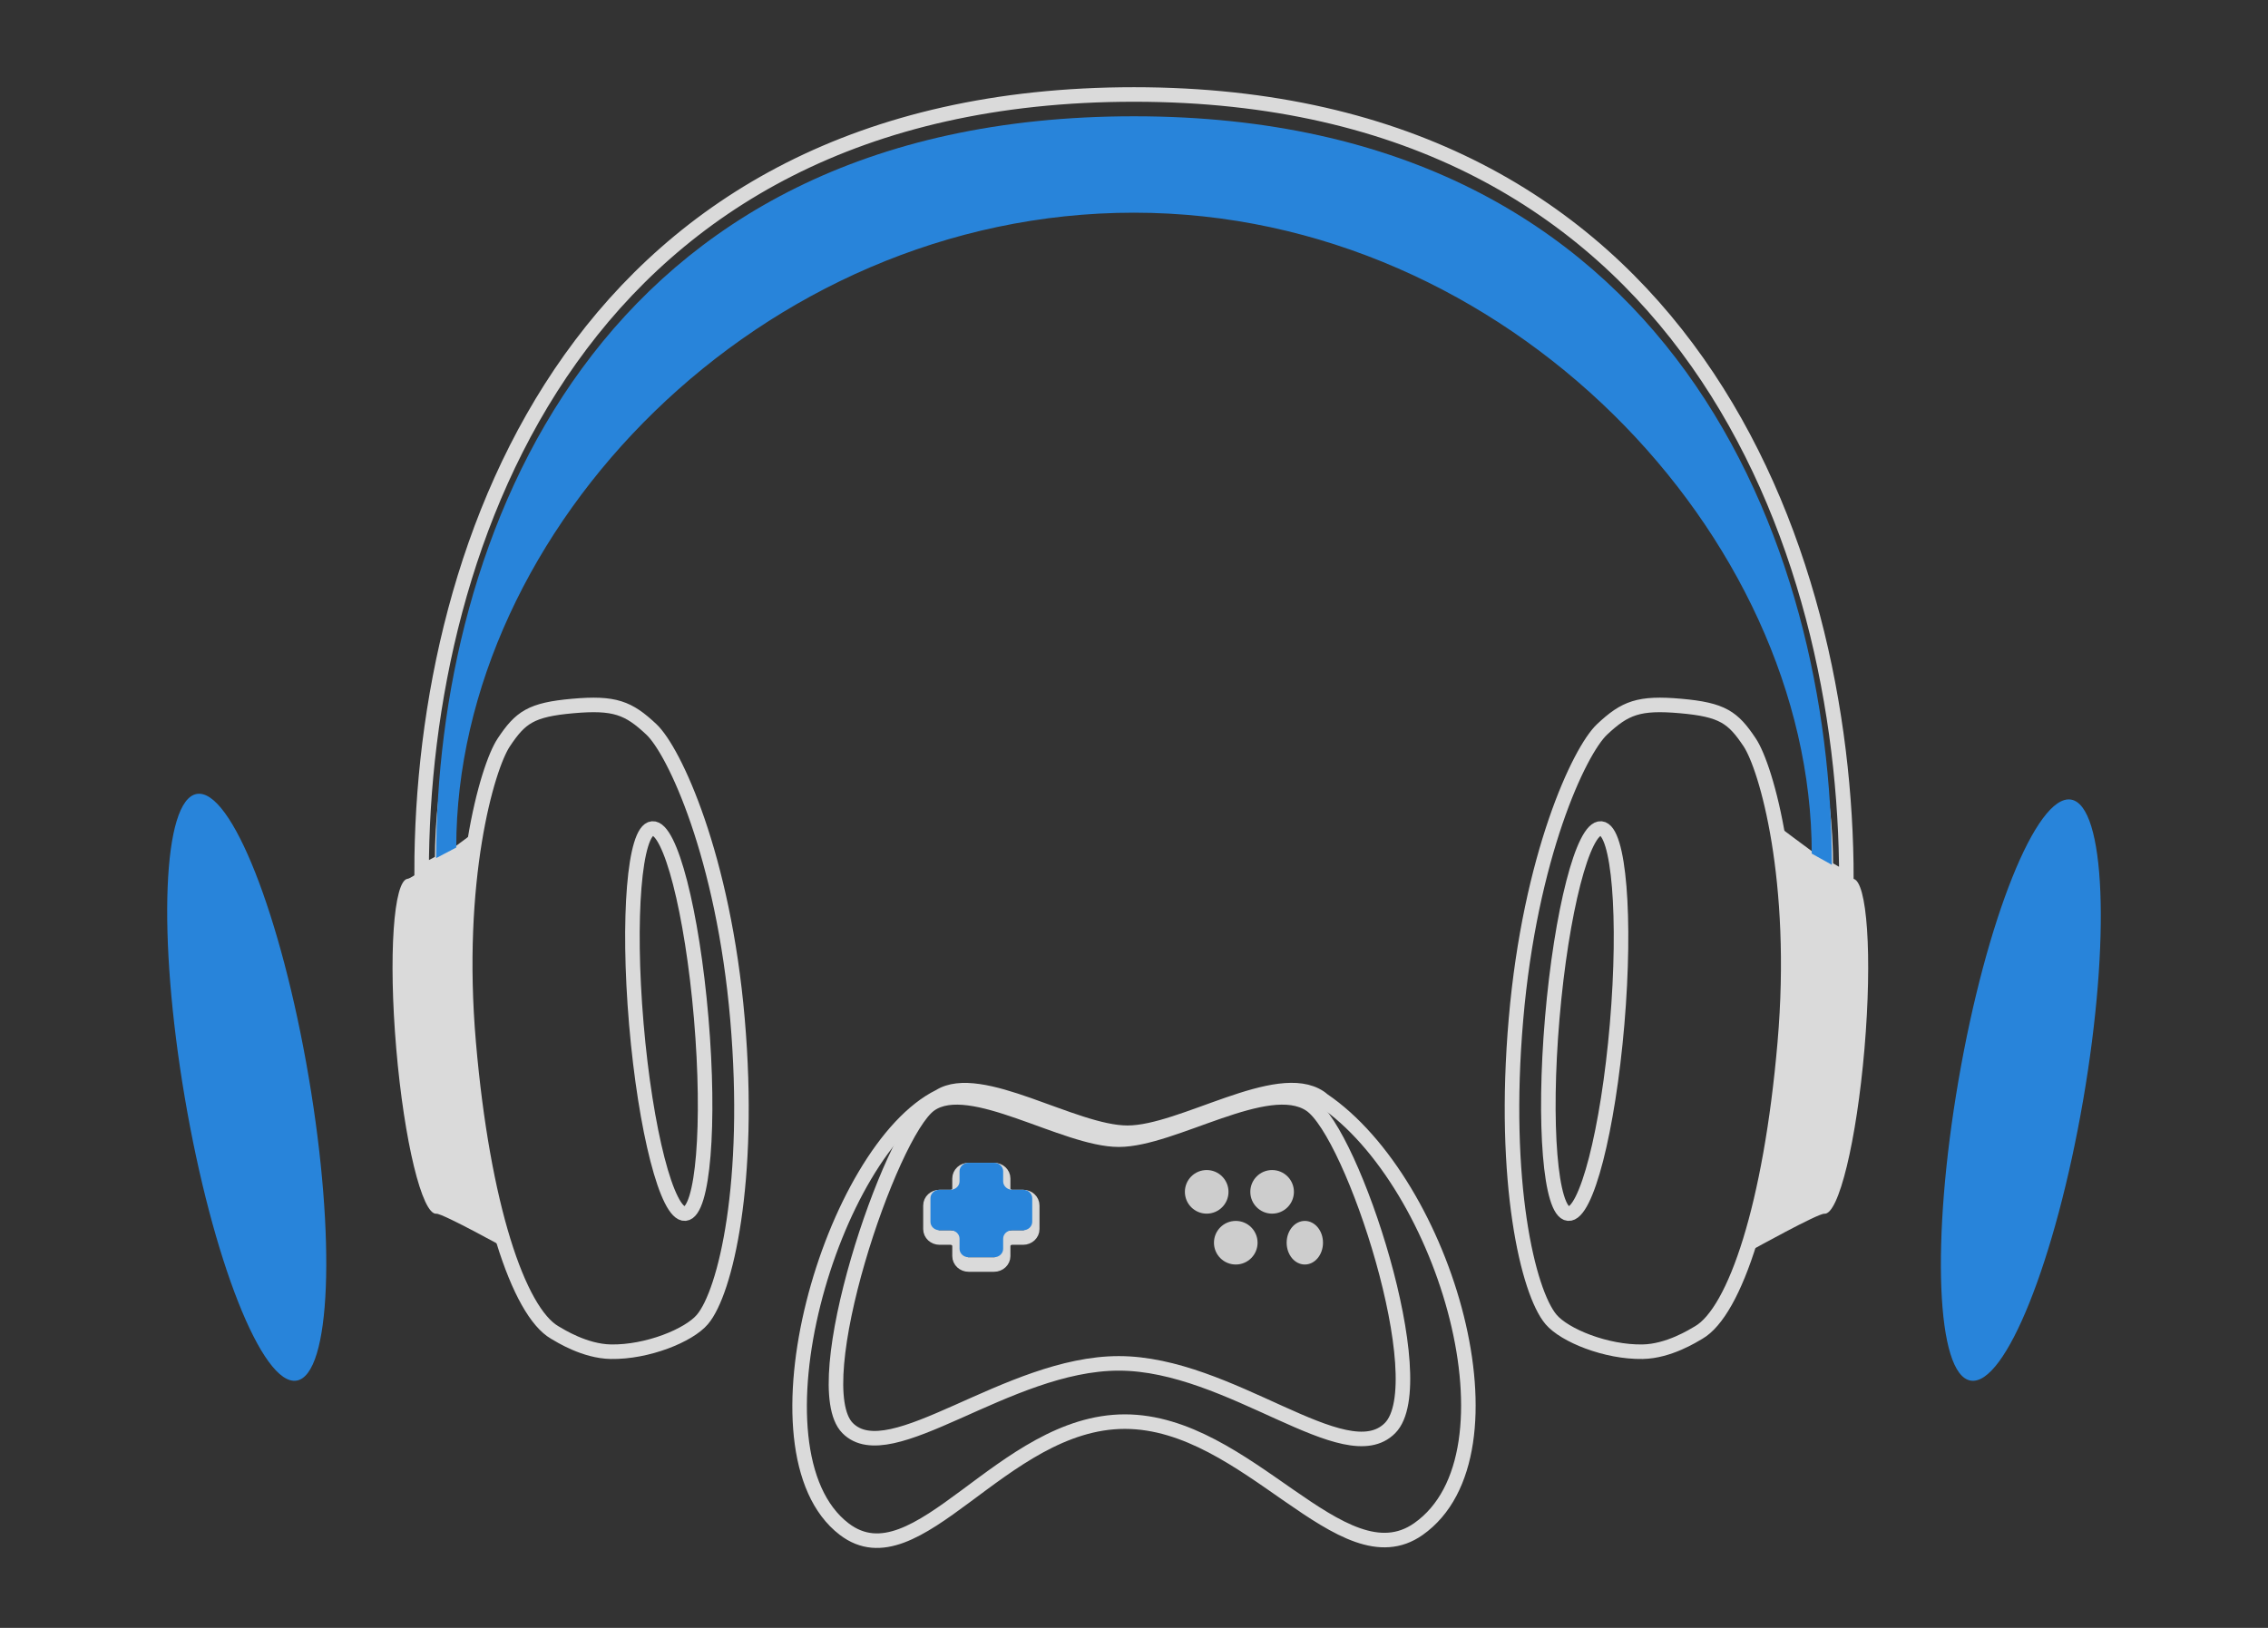
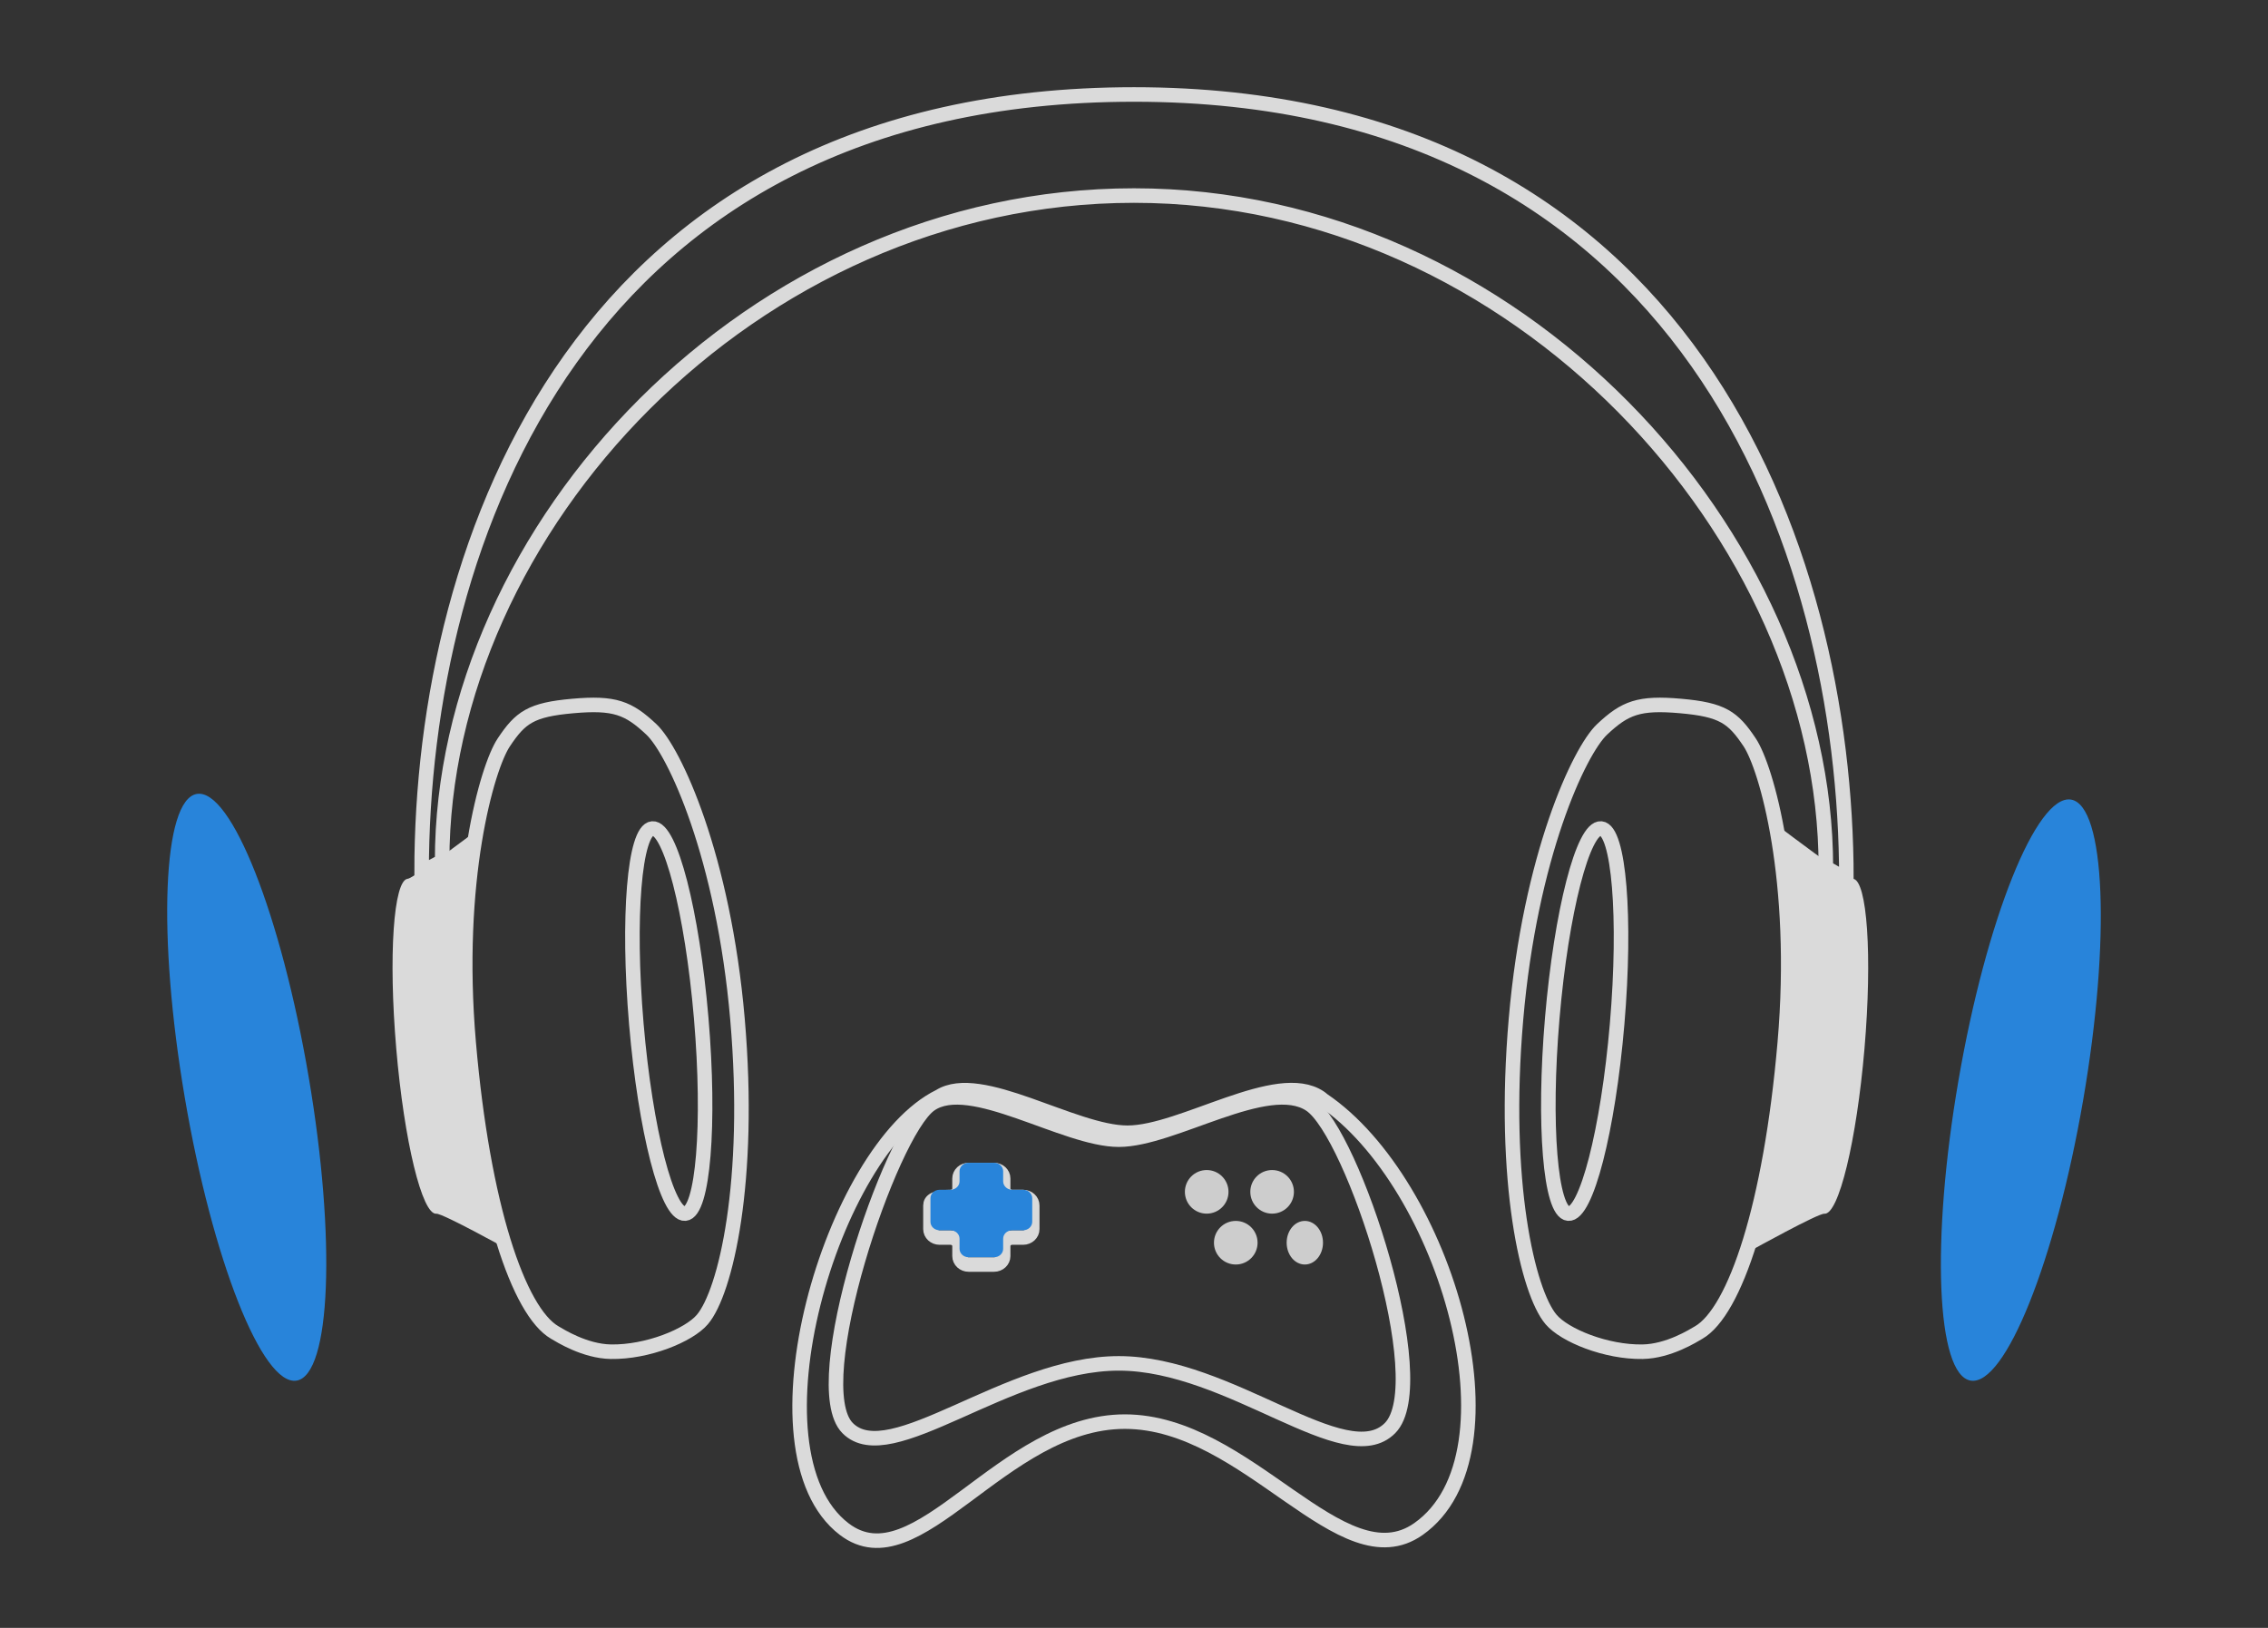
<svg xmlns="http://www.w3.org/2000/svg" width="312px" height="224px" viewBox="0 0 312 224" version="1.1">
  <rect x="0" y="0" width="312" height="224" fill="#333333" stroke="none" />
  <title>编组 25</title>
  <g id="页面-1" stroke="none" stroke-width="1" fill="none" fill-rule="evenodd" opacity="0.82">
    <g id="首页-其他状态" transform="translate(-674, -664)">
      <g id="编组备份" transform="translate(368, 576)">
        <g id="编组-25" transform="translate(306, 88)">
          <g id="编组-30" transform="translate(-0, 0)">
            <rect id="矩形" x="6.95115677e-05" y="0" width="312" height="224" />
            <path d="M42.466,148.208 C46.255,170.501 45.509,189.201 40.801,189.975 C36.093,190.749 29.205,173.305 25.417,151.012 C21.629,128.719 22.375,110.019 27.083,109.245 C31.791,108.471 38.678,125.916 42.466,148.208" id="Fill-39" fill="#2696FF" />
            <path d="M269.43,148.612 C265.622,170.69 266.372,189.209 271.105,189.975 C275.838,190.742 282.762,173.466 286.57,151.388 C290.378,129.31 289.629,110.791 284.896,110.025 C280.163,109.258 273.238,126.534 269.43,148.612" id="Fill-41" fill="#2696FF" />
          </g>
          <path d="M191.226,196.502 C185.099,202.713 169.277,187.602 153.912,187.602 C138.547,187.602 122.451,202.435 116.598,196.502 C110.745,190.569 122.451,155.895 127.938,152.002 C133.426,148.108 146.412,156.823 153.912,156.823 C161.411,156.823 174.398,148.108 180.251,152.002 C186.104,155.895 197.354,190.291 191.226,196.502" id="Stroke-1" stroke="#FFFFFF" stroke-width="2" />
          <path d="M181.983,151.351 C181.836,151.222 181.69,151.104 181.549,151.01 C175.672,147.085 162.633,155.869 155.103,155.869 C147.674,155.869 134.885,147.325 129.254,150.869 C114.421,158.146 102.169,199.72 116.131,210.404 C126.154,218.073 137.804,195.618 154.741,195.618 C171.677,195.618 184.589,217.812 195.122,210.404 C209.804,200.077 198.89,162.795 181.983,151.351 Z" id="Stroke-5" stroke="#FFFFFF" stroke-width="2" />
-           <path d="M138,163.553 L138,162.161 C138,161.52 137.44,161 136.749,161 L133.251,161 C132.56,161 132,161.52 132,162.161 L132,163.553 C132,164.194 131.44,164.714 130.749,164.714 L129.251,164.714 C128.56,164.714 128,165.234 128,165.876 L128,169.124 C128,169.766 128.56,170.286 129.251,170.286 L130.749,170.286 C131.44,170.286 132,170.806 132,171.447 L132,172.839 C132,173.48 132.56,174 133.251,174 L136.749,174 C137.44,174 138,173.48 138,172.839 L138,171.447 C138,170.806 138.56,170.286 139.25,170.286 L140.749,170.286 C141.44,170.286 142,169.766 142,169.124 L142,165.876 C142,165.234 141.44,164.714 140.749,164.714 L139.25,164.714 C138.56,164.714 138,164.194 138,163.553" id="Stroke-7" stroke="#FFFFFF" stroke-width="2" />
+           <path d="M138,163.553 L138,162.161 C138,161.52 137.44,161 136.749,161 L133.251,161 C132.56,161 132,161.52 132,162.161 L132,163.553 C132,164.194 131.44,164.714 130.749,164.714 C128.56,164.714 128,165.234 128,165.876 L128,169.124 C128,169.766 128.56,170.286 129.251,170.286 L130.749,170.286 C131.44,170.286 132,170.806 132,171.447 L132,172.839 C132,173.48 132.56,174 133.251,174 L136.749,174 C137.44,174 138,173.48 138,172.839 L138,171.447 C138,170.806 138.56,170.286 139.25,170.286 L140.749,170.286 C141.44,170.286 142,169.766 142,169.124 L142,165.876 C142,165.234 141.44,164.714 140.749,164.714 L139.25,164.714 C138.56,164.714 138,164.194 138,163.553" id="Stroke-7" stroke="#FFFFFF" stroke-width="2" />
          <path d="M138,162.553 L138,161.161 C138,160.52 137.44,160 136.749,160 L133.251,160 C132.56,160 132,160.52 132,161.161 L132,162.553 C132,163.194 131.44,163.714 130.749,163.714 L129.251,163.714 C128.56,163.714 128,164.234 128,164.876 L128,168.124 C128,168.766 128.56,169.286 129.251,169.286 L130.749,169.286 C131.44,169.286 132,169.806 132,170.447 L132,171.839 C132,172.48 132.56,173 133.251,173 L136.749,173 C137.44,173 138,172.48 138,171.839 L138,170.447 C138,169.806 138.56,169.286 139.25,169.286 L140.749,169.286 C141.44,169.286 142,168.766 142,168.124 L142,164.876 C142,164.234 141.44,163.714 140.749,163.714 L139.25,163.714 C138.56,163.714 138,163.194 138,162.553" id="Fill-9" fill="#2696FF" />
          <path d="M96.462,140.099 C97.707,154.733 96.719,166.775 94.255,166.997 C91.791,167.219 88.784,155.535 87.538,140.901 C86.293,126.267 87.281,114.225 89.745,114.003 C92.209,113.781 95.216,125.465 96.462,140.099 Z" id="Stroke-23" stroke="#FFFFFF" stroke-width="2" />
          <path d="M89.606,100.363 C86.448,97.396 84.55,96.637 78.791,97.147 C73.033,97.657 71.597,98.711 69.299,102.161 C67.016,105.59 62.536,121.076 64.475,143.498 C66.413,165.921 71.337,180.481 76.319,183.36 C77.052,183.783 80.432,185.935 84.03,185.998 C89.055,186.086 94.769,183.754 96.626,181.562 C99.814,177.801 103.39,162.647 101.451,140.225 C99.513,117.802 92.764,103.331 89.606,100.363 Z" id="Stroke-25" stroke="#FFFFFF" stroke-width="2" />
          <path d="M64.863,143.279 C63.841,131.312 64.646,121.348 65.954,114.174 L65.942,114 C65.942,114 56.958,120.84 56.093,120.918 C54.132,121.093 53.423,131.555 54.51,144.283 C55.596,157.011 58.068,167.187 60.03,167.011 C60.87,166.936 70,172 70,172 L69.974,171.623 C67.727,164.789 65.877,155.15 64.863,143.279" id="Fill-29" fill="#FFFFFF" />
          <path d="M213.538,140.099 C212.293,154.733 213.281,166.775 215.745,166.997 C218.209,167.219 221.216,155.535 222.462,140.901 C223.707,126.267 222.719,114.225 220.255,114.003 C217.791,113.781 214.784,125.465 213.538,140.099 Z" id="Stroke-31" stroke="#FFFFFF" stroke-width="2" />
          <path d="M220.394,100.363 C223.552,97.396 225.45,96.637 231.209,97.147 C236.967,97.657 238.403,98.711 240.701,102.161 C242.984,105.59 247.464,121.076 245.525,143.498 C243.587,165.921 238.663,180.481 233.681,183.36 C232.948,183.783 229.568,185.935 225.97,185.998 C220.945,186.086 215.231,183.754 213.374,181.562 C210.186,177.801 206.61,162.647 208.549,140.225 C210.487,117.802 217.236,103.331 220.394,100.363 Z" id="Stroke-33" stroke="#FFFFFF" stroke-width="2" />
          <path d="M254.907,120.918 C254.042,120.84 245.058,114 245.058,114 L245.046,114.174 C246.354,121.348 247.159,131.312 246.137,143.279 C245.123,155.15 243.273,164.789 241.026,171.623 L241,172 C241,172 250.129,166.936 250.97,167.012 C252.932,167.187 255.403,157.012 256.491,144.283 C257.577,131.555 256.868,121.094 254.907,120.918" id="Fill-35" fill="#FFFFFF" />
          <path d="M251.178,119.383 C251.178,73.67 208.565,26.909 156,26.909 C103.435,26.909 60.822,72.792 60.822,118.505 L58,120.03 C58,74.317 79.952,13 156,13 C232.048,13 254,75.287 254,121 L251.178,119.383 Z" id="Stroke-37备份" stroke="#FFFFFF" stroke-width="2" />
-           <path d="M249.235,117.458 C249.235,73.861 207.492,29.265 156,29.265 C104.508,29.265 62.765,73.024 62.765,116.62 L60,118.075 C60,74.478 81.504,16 156,16 C230.496,16 252,75.404 252,119 L249.235,117.458 Z" id="Stroke-37" fill="#2696FF" />
          <circle id="椭圆形" fill-opacity="0.92" fill="#FFFFFF" cx="166" cy="164" r="3" />
          <circle id="椭圆形备份-4" fill-opacity="0.92" fill="#FFFFFF" cx="170" cy="171" r="3" />
          <circle id="椭圆形备份-3" fill-opacity="0.92" fill="#FFFFFF" cx="175" cy="164" r="3" />
          <ellipse id="椭圆形备份-5" fill-opacity="0.92" fill="#FFFFFF" cx="179.5" cy="171" rx="2.5" ry="3" />
        </g>
      </g>
    </g>
  </g>
</svg>